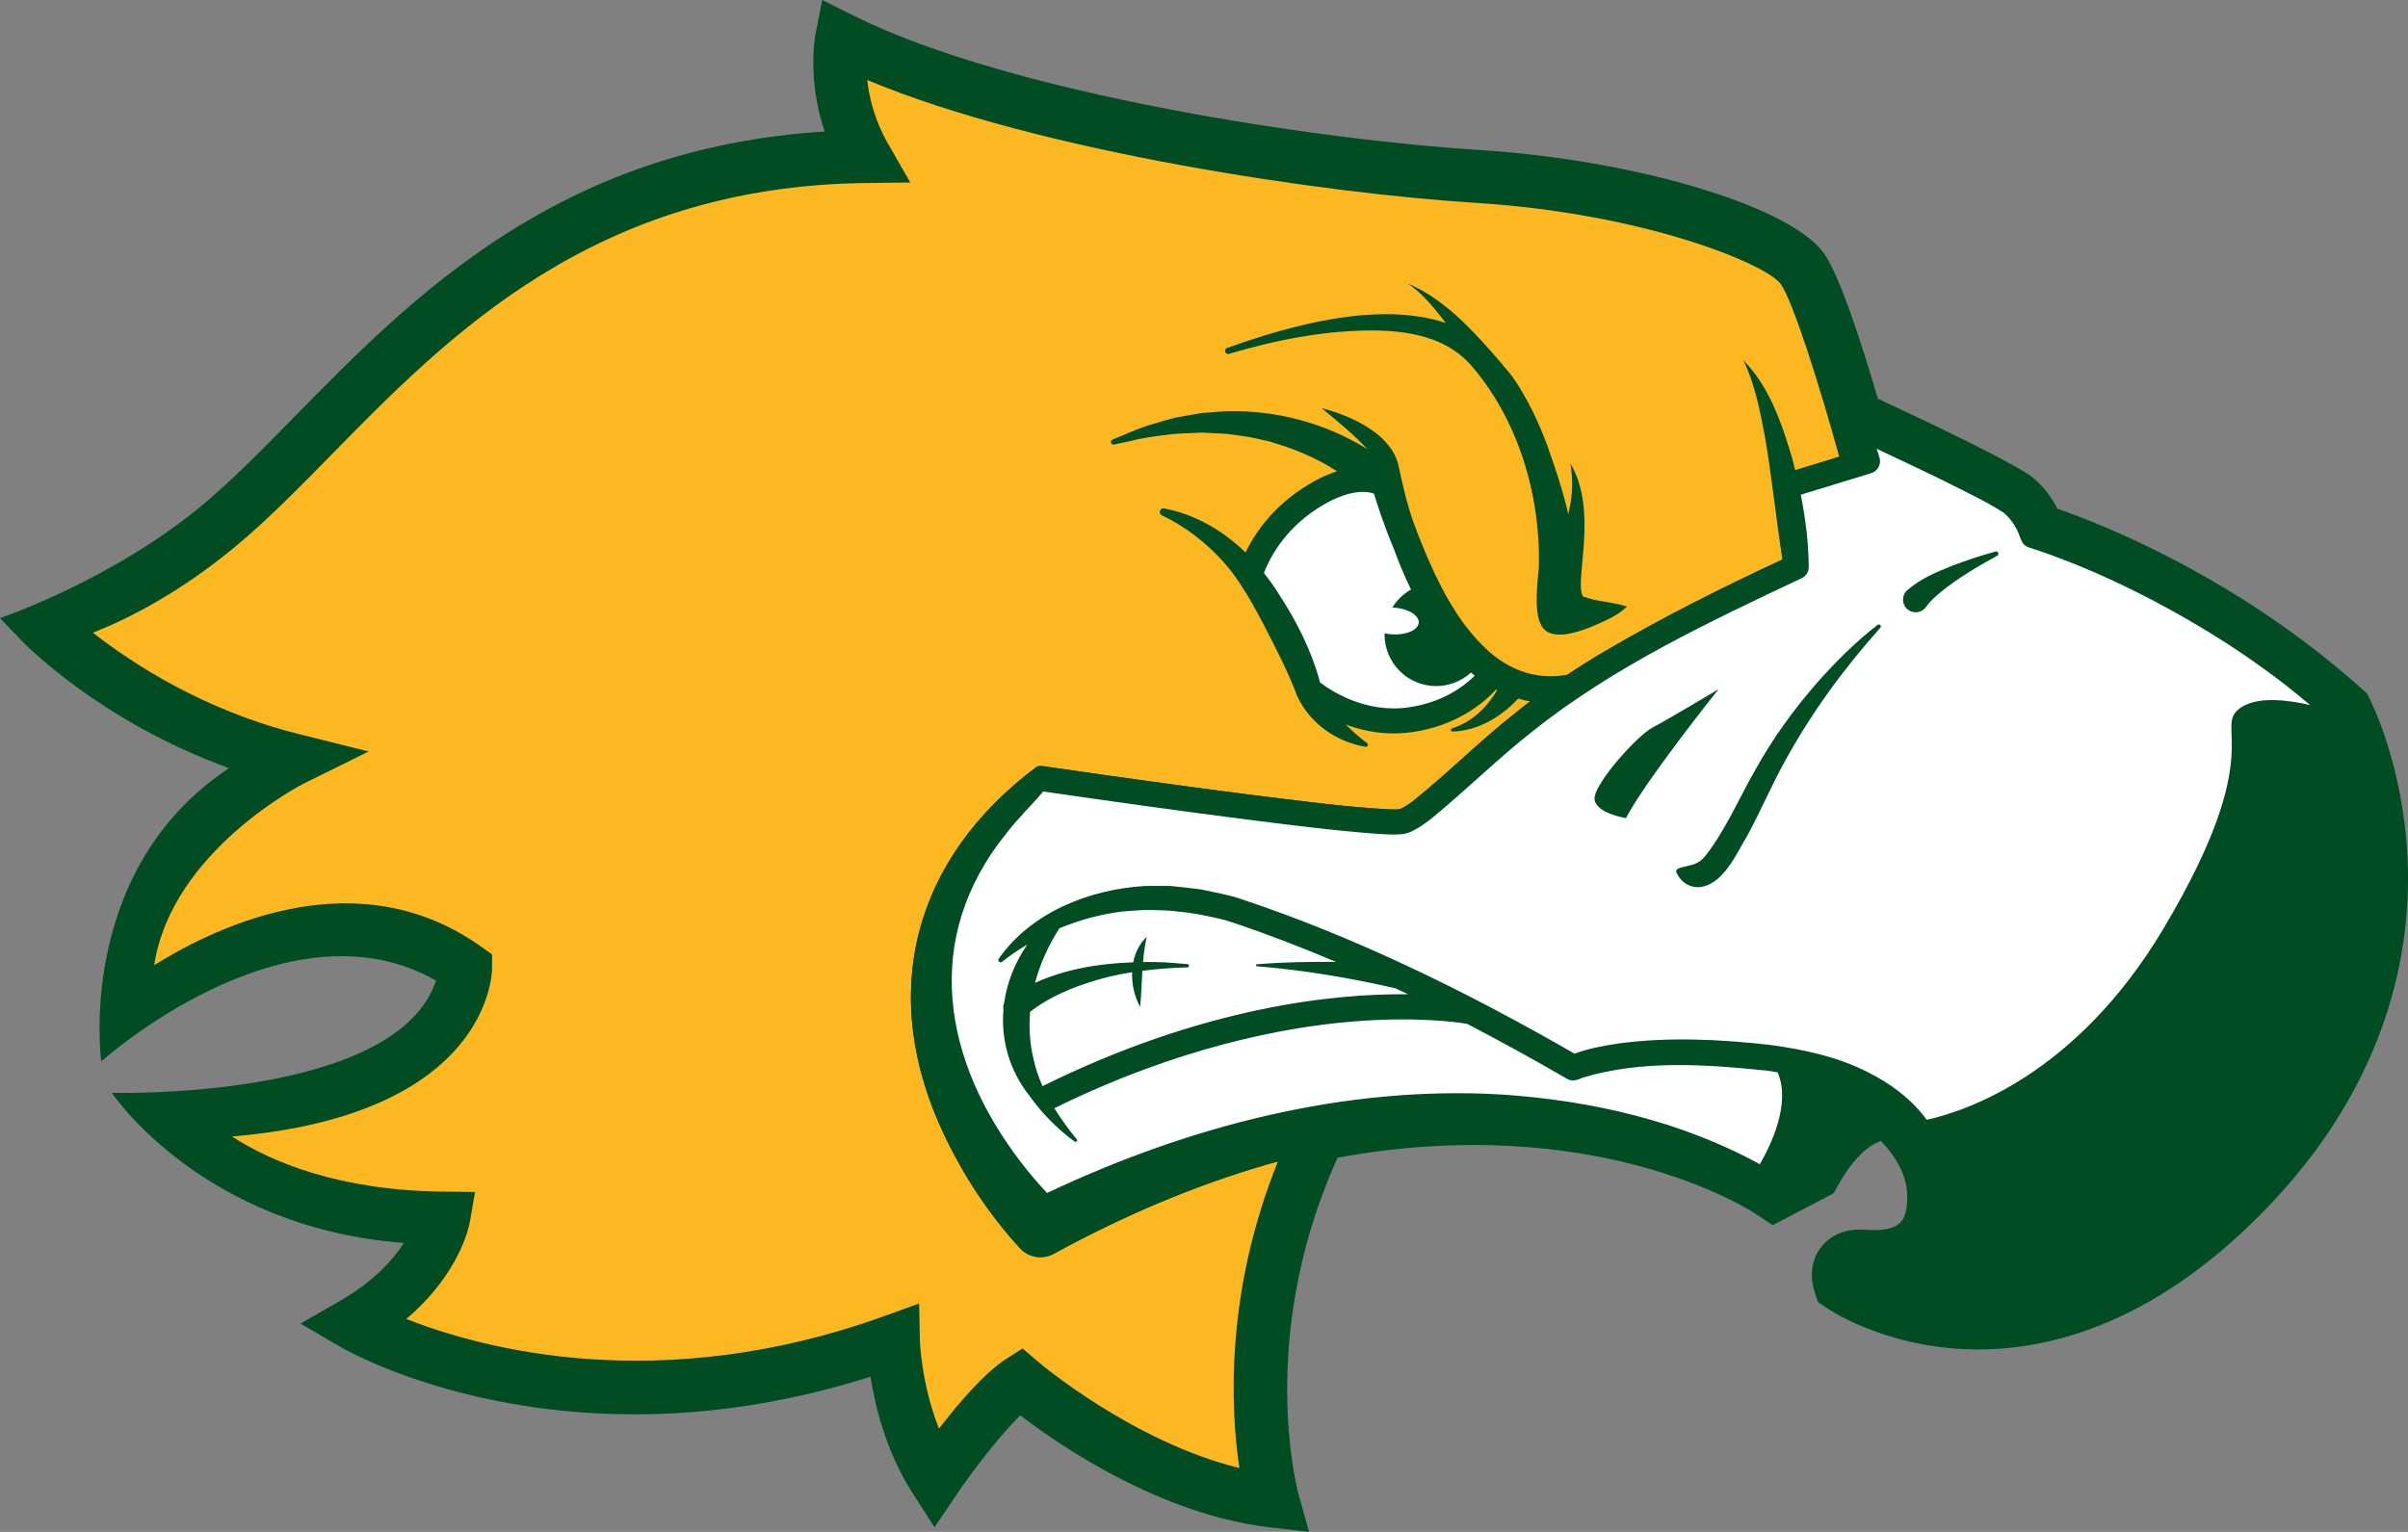
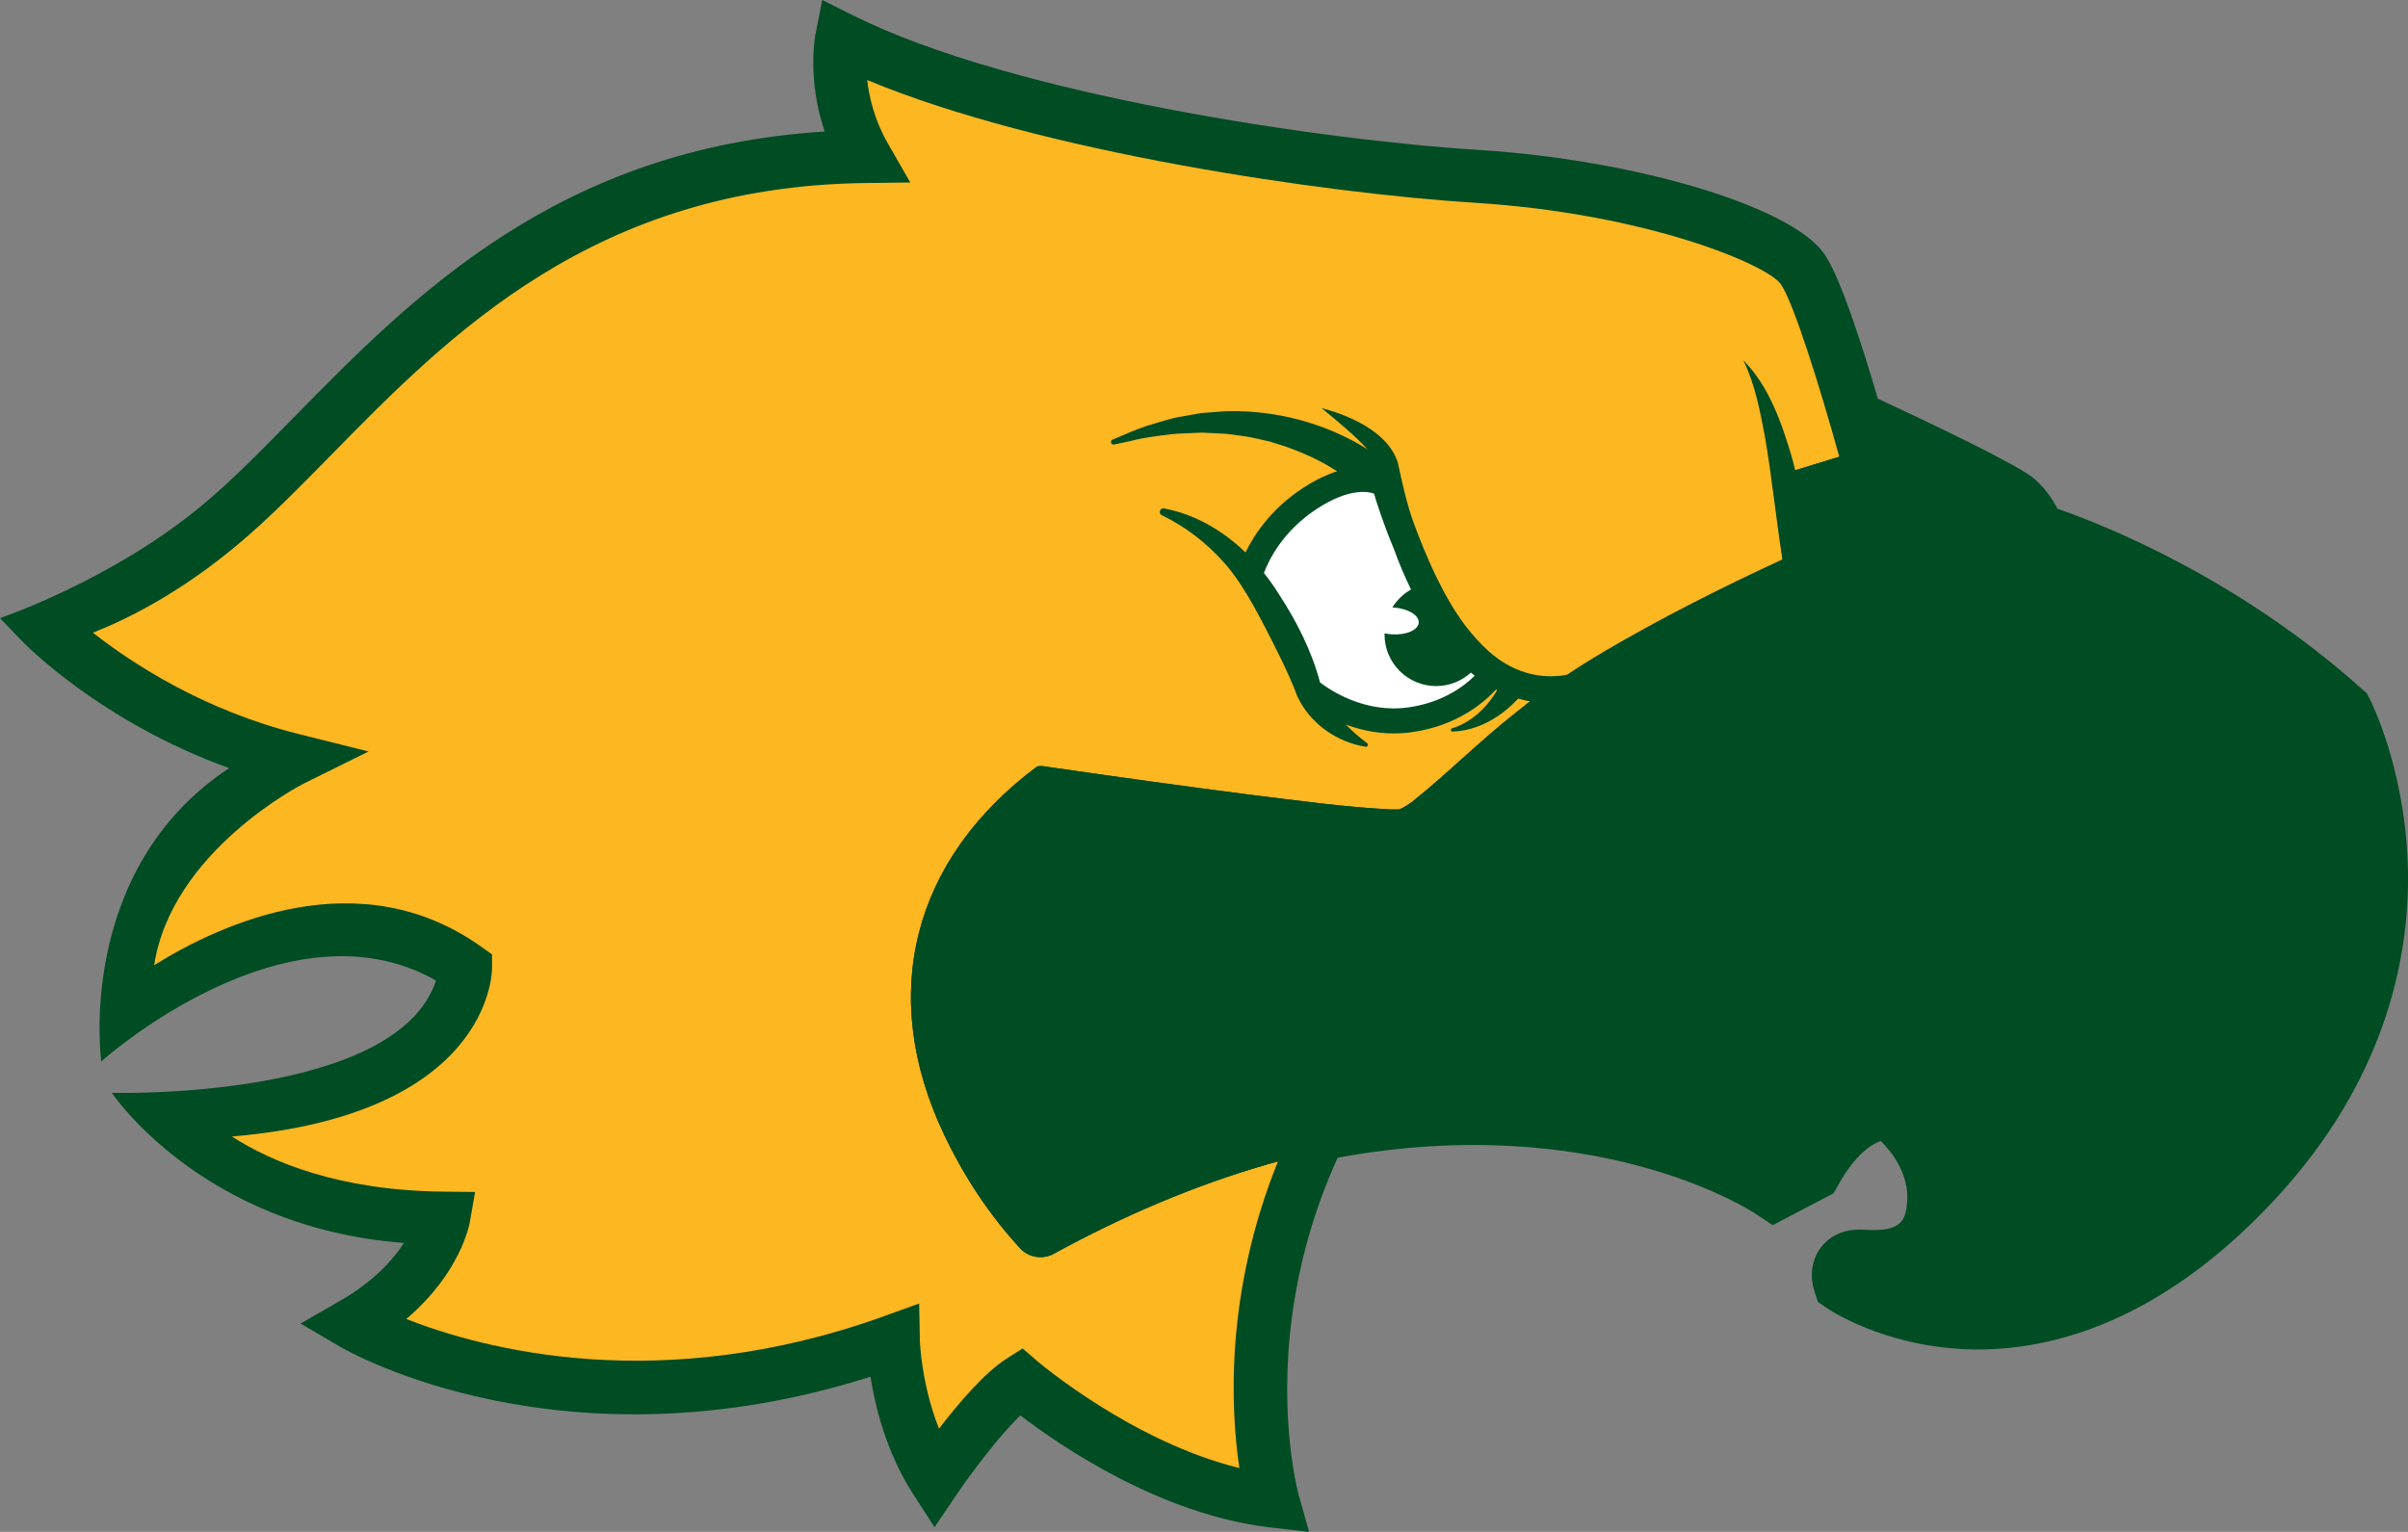
<svg xmlns="http://www.w3.org/2000/svg" id="Layer_2" viewBox="0 0 234.734 149.374">
  <rect x="0" y="0" width="234.734" height="149.374" fill="#808080" stroke="none" />
  <defs>
    <style>.cls-1{fill:#004c23;}.cls-2{fill:#fff;}.cls-3{fill:#fdb721;}</style>
  </defs>
  <g id="Layer_1-2">
    <g>
      <path class="cls-1" d="M234.696,83.869c-.388-9.186-3.563-15.462-3.698-15.724l-.272-.53-.443-.397c-12.165-10.921-25.328-16.09-29.719-17.611-.462-.902-1.185-1.994-2.278-2.938-1.52-1.315-9.863-5.297-15.231-7.794-1.552-5.292-3.7-11.964-5.247-14.156-3.251-4.607-18.371-9.138-33.706-10.102-15.336-.963-45.435-5.373-60.918-13.105l-3.029-1.513-.658,3.32c-.043,.215-.832,4.395,.893,9.506-26.003,1.622-40.195,16.096-51.707,27.833-3.114,3.174-6.054,6.173-8.908,8.552C10.9,56.611,0,60.27,0,60.27l2.025,2.119c.348,.364,7.719,7.965,20.307,12.51-15.052,9.984-12.459,28.597-12.459,28.597,0,0,18.021-16.204,32.633-7.882-3.878,11.723-31.609,10.948-31.609,10.948,0,0,8.752,13.144,28.479,14.637-1.067,1.649-2.951,3.762-6.222,5.644l-3.858,2.219,3.84,2.248c.904,.529,21.806,12.442,51.717,2.931,.468,2.97,1.564,7.398,4.126,11.384l2.117,3.291,2.194-3.239c1.473-2.174,4.127-5.683,6.175-7.662,3.84,2.941,13.636,9.671,24.323,10.918l3.82,.441-1.035-3.706c-.019-.071-1.972-7.233-.625-17.306,.722-5.399,2.217-10.563,4.447-15.478,25.037-4.574,40.002,4.978,40.812,5.514l1.595,1.069,5.938-3.109,.469-.84c1.581-2.834,3.161-3.946,4.136-4.257,1.049,1.048,2.788,3.225,2.561,5.962-.145,1.736-.525,2.946-4.128,2.689-2.426-.179-3.702,.981-4.249,1.685-1.083,1.395-1.049,3.151-.656,4.33l.344,1.033,.9,.614c.217,.148,5.402,3.623,13.398,3.982,.424,.02,.861,.03,1.312,.03,7.208,0,17.646-2.644,28.624-14.297,11.594-12.308,13.602-24.966,13.246-33.416Z" />
-       <path class="cls-2" d="M101.443,75.906s32.88,4.835,35.297,4.191,8.703-8.059,17.085-13.539c8.381-5.48,21.275-11.282,21.275-11.282,0,0-.484-4.352-1.048-7.857l7.995-2.449-1.137-3.531s13.773,6.383,15.263,7.672c1.491,1.289,1.974,3.103,1.974,3.103,0,0,15.795,4.674,29.978,17.407,0,0,11.927,23.209-9.026,45.451-20.953,22.242-39.165,9.832-39.165,9.832,0,0-.645-1.934,1.612-1.773,2.256,.161,7.092,.161,7.575-5.641s-4.62-9.509-4.62-9.509c0,0-4.244-.967-8.112,5.963l-3.385,1.773s-27.883-18.696-71.562,4.029c0,0-24.015-23.37,0-43.84Z" />
      <path class="cls-3" d="M124.572,113.257c-.283,.079-.572,.147-.854,.228-7.292,2.095-14.312,5.111-20.973,8.759-1.087,.604-2.445,.383-3.267-.479-3.039-3.301-5.509-7.055-7.434-11.104-6.517-13.68-3.076-26.892,9.062-35.927,.259-.067,.564-.033,.829,.012,.197,.028,.74,.108,.944,.137,6.18,.894,12.732,1.806,18.908,2.6,4.6,.555,9.192,1.216,13.805,1.446,.393,.014,.814,.003,.879-.033,.274-.093,.949-.526,1.264-.773,3.458-2.771,6.569-5.926,10.108-8.697,2.668-2.172,5.568-4.133,8.52-5.878,5.66-3.327,11.479-6.247,17.411-8.996l-.925-6.94c-.098-.607,.276-1.188,.847-1.36l5.598-1.715c-1.824-6.601-4.466-15.083-5.706-16.839-1.337-1.894-13.091-6.875-29.809-7.925-14.621-.919-42.403-4.933-59.237-11.969,.192,1.733,.718,3.933,2.005,6.175l2.19,3.815-4.399,.054c-26.365,.323-40.562,14.798-51.968,26.429-3.207,3.269-6.236,6.358-9.289,8.902-5.534,4.614-10.568,7.154-14.023,8.514,3.816,2.992,10.78,7.563,20.055,9.881l6.816,1.704-6.298,3.116c-.142,.071-12.884,6.562-14.602,17.717,6.682-4.154,20.037-10.206,31.848-1.82l1.087,.772v1.334c0,.626-.308,14.298-25.355,16.423,3.846,2.482,10.428,5.274,20.66,5.376l3.043,.031-.526,2.998c-.042,.237-.924,4.929-6.183,9.388,7.378,2.902,24.709,7.624,46.606-.286l3.39-1.224,.071,3.603c.001,.049,.122,4.209,1.863,8.6,1.864-2.425,4.419-5.435,6.53-6.785l1.618-1.035,1.458,1.253c.101,.087,9.213,7.837,19.675,10.41-.848-5.722-1.431-17.029,3.758-29.893Z" />
      <path class="cls-1" d="M194.683,54.194c-1.935,1.054-3.85,2.194-5.544,3.576-.536,.446-1.061,.932-1.377,1.396-.383,.563-1.15,.709-1.713,.326-.659-.435-.722-1.419-.13-1.937,1.329-1.152,2.753-1.723,4.29-2.353,1.425-.556,2.858-1.018,4.312-1.423,.25-.076,.399,.302,.161,.415h0Z" />
      <path class="cls-1" d="M183.288,61.224c-3.573,3.987-6.737,8.329-9.303,13.019-1.298,2.345-2.355,4.839-3.643,7.216-1.084,1.778-2.372,4.889-4.765,5.053-1.052-.003-1.721-.551-2.157-1.423-.065-.141-.004-.308,.137-.374,.517-.245,1.341-.293,1.766-.526,.35-.153,.631-.392,.887-.691,2.01-2.56,3.315-5.678,4.947-8.511,1.669-3.006,3.702-5.808,5.958-8.394,1.815-2.05,3.748-3.988,5.916-5.662,.085-.066,.207-.05,.273,.035,.06,.079,.052,.188-.016,.256h0Z" />
      <path class="cls-1" d="M167.525,67.203s-7.092,8.865-9.026,12.572c0,0-3.062-.484-3.062-1.934s4.15-6.125,5.702-6.931,6.386-3.707,6.386-3.707Z" />
      <path class="cls-2" d="M145.686,65.51s-2.498,3.868-8.22,4.674c-5.722,.806-9.912-2.982-9.912-2.982,0,0-2.901-7.656-5.722-11.04,0,0,1.048-4.432,5.883-7.575,4.835-3.143,7.253-1.289,7.253-1.289,0,0,3.626,13.297,10.718,18.213Z" />
-       <path class="cls-1" d="M154.298,58.161c-.868-1.552,1.562-8.279-1.212-12.963,.319,2.046,.157,3.339-.209,4.94-.506-2.273-1.273-4.498-2.035-6.673-.872-2.353-1.965-4.65-3.427-6.764-.294-.372-.609-.737-.922-1.102-.007-.011-.004-.02-.011-.032-2.917-3.405-5.75-6.463-9.253-7.914,1.479,.969,2.578,2.4,3.697,3.817l.017,.021c-6.58-2.168-15.097,.212-21.333,2.441-.147,.056-.229,.218-.182,.371,.049,.163,.226,.253,.386,.198,4.565-1.357,9.38-2.302,14.137-2.279,3.481,.045,6.924,.672,9.303,3.234,4.707,5.302,6.949,12.816,6.754,19.886-.222,2.167-.522,5.139,.596,6.098,1.268,1.088,4.106-.042,6.351-1.151,.594-.299,1.145-.674,1.654-1.145-1.549-.476-3.035-.49-4.309-.983Z" />
      <path class="cls-1" d="M153.019,65.724l-.156,.04-.182,.047c-2.564,.424-4.744-.238-6.602-1.541l-.01-.008c-.318-.224-.623-.474-.923-.734-.83-.739-1.6-1.604-2.32-2.537-2.256-3.017-3.847-6.86-4.989-9.912-.7-1.929-1.126-3.888-1.564-5.915-1.103-3.725-6.596-5.152-7.43-5.361,1.543,1.284,3.171,2.595,4.492,4.046v.002c-.072-.053-.142-.104-.204-.148-3.991-2.454-8.677-3.682-13.336-3.611-.632,.006-2.09,.16-2.744,.192l-1.795,.322c-1.04,.134-2.471,.642-3.491,.927-1.135,.382-2.227,.881-3.317,1.337-.284,.113-.134,.544,.15,.478l.024-.005,1.716-.368c.969-.27,2.417-.461,3.418-.576,.487-.082,1.215-.129,1.711-.141l1.705-.074,1.697,.084c.782,.004,1.732,.183,2.509,.285,.573,.056,1.87,.398,2.452,.517l1.585,.505c1.038,.381,2.064,.787,3.039,1.296,.654,.32,1.273,.697,1.885,1.083-.971,.312-2.063,.812-3.29,1.609-3.134,2.037-4.796,4.572-5.636,6.306-2.207-2.131-4.91-3.726-7.954-4.292-.417-.077-.563,.54-.179,.676,2.27,1.09,4.299,2.672,5.937,4.489,.621,.674,1.152,1.404,1.653,2.154,.011,.014,.012,.033,.023,.046,.018,.022,.036,.048,.055,.071,.84,1.273,1.569,2.62,2.287,3.989,1.154,2.257,2.335,4.514,3.224,6.887,1.268,2.704,3.849,4.462,6.66,4.931,.198,.04,.311-.245,.147-.355-.747-.558-1.439-1.168-2.081-1.815,1.335,.491,2.897,.868,4.662,.868,.577,0,1.174-.039,1.787-.125,4.341-.611,6.962-2.817,8.203-4.159,.035,.019,.071,.034,.106,.053-.981,1.701-2.498,3.143-4.393,3.735-.072,.02-.124,.086-.119,.163,.005,.088,.08,.155,.168,.15,2.472-.08,4.727-1.417,6.396-3.217,1.845,.55,3.804,.608,5.764-.085,1.398-.567,.725-2.661-.741-2.309Zm-15.723,3.253c-4.27,.602-7.644-1.687-8.62-2.437-.809-3.078-2.283-5.959-4.015-8.613-.435-.712-.931-1.392-1.453-2.053,.451-1.206,1.816-4.083,5.171-6.264,3.089-2.008,4.899-1.711,5.559-1.476,.275,.925,.924,2.967,1.948,5.414,.481,1.34,1.035,2.654,1.661,3.935-.744,.422-1.372,1.025-1.821,1.753,.036,.002,.07,0,.106,.001,1.409,.091,2.514,.751,2.467,1.474-.047,.723-1.227,1.235-2.637,1.144-.24-.016-.466-.053-.685-.099,0,.037-.011,.072-.011,.109,0,2.779,2.253,5.032,5.032,5.032,1.305,0,2.492-.5,3.387-1.315,.124,.102,.247,.206,.374,.304-1.079,1.066-3.16,2.624-6.465,3.089Z" />
      <path class="cls-1" d="M229.845,70.488c-.267-.567-.445-1.276-.904-1.776-2.229-1.937-4.497-3.833-6.91-5.532-2.384-1.738-4.873-3.324-7.42-4.806-2.543-1.49-5.166-2.839-7.844-4.07-2.505-1.147-5.028-2.173-7.693-3.053-.546-1.382-1.395-2.605-2.65-3.46-4.861-2.811-9.955-5.049-15.002-7.46-.909-.472-2.032,.511-1.675,1.478,0,.001,.428,1.328,.759,2.356l-5.509,1.687c-.101-.398-.19-.797-.301-1.194-1.003-3.372-2.221-6.979-4.755-9.53,1.159,2.381,1.617,4.91,2.108,7.462,.685,3.964,1.079,7.996,1.71,11.967-5.927,2.747-11.742,5.665-17.398,8.99-2.952,1.744-5.852,3.706-8.52,5.878-3.539,2.771-6.649,5.926-10.108,8.697-.315,.247-.99,.68-1.264,.773-.065,.036-.486,.046-.879,.033-4.613-.23-9.205-.891-13.805-1.446-6.176-.793-12.729-1.706-18.908-2.599-.204-.029-.747-.11-.944-.137-.264-.045-.57-.078-.828-.012-12.138,9.035-15.579,22.247-9.062,35.927,1.925,4.048,4.395,7.803,7.434,11.104,.822,.862,2.181,1.083,3.267,.479,6.661-3.647,13.681-6.664,20.973-8.759,4.345-1.261,8.866-2.174,13.359-2.682,6.026-.661,12.141-.627,18.138,.314,5.924,.95,11.882,2.632,17.109,5.613,.363,.245,.838,.289,1.248,.066l3.382-1.772c.449-.178,.889-1.203,1.146-1.559,1.353-2.03,3.367-4.29,5.941-4.284,.249,.209,.513,.446,.754,.685,2.262,2.224,3.714,5.552,2.913,8.693-.54,2.851-3.378,3.612-5.965,3.36-1.384-.166-2.936,.481-3.093,2.073-.049,.472-.003,.851,.129,1.3,.077,.246,.237,.467,.469,.619,.939,.606,1.79,1.013,2.778,1.452,6.523,2.845,14.117,2.843,20.764,.459,7.527-2.714,13.88-7.998,19.053-13.986,10.426-11.899,13.933-28.515,8.001-43.348Zm-11.389-1.502c-2.901,1.945,2.901,4.019-7.575,21.587-8.5,14.254-19.293,17.791-23.063,18.618-1.455-2.011-3.568-3.568-5.746-4.647-2.958-1.51-6.334-2.233-9.595-2.663-4.836-.541-9.773-.783-14.64-.142-1.481,.217-2.939,.485-4.351,1.002-5.346-3.078-10.796-5.979-16.377-8.588-.025-.014-.052-.024-.078-.036-5.249-2.451-10.612-4.649-16.122-6.475-1.093-.386-2.702-.666-3.853-.917-.986-.131-1.979-.245-2.97-.335-.714,.006-1.795-.017-2.5,.002-5.388,.33-11.055,2.554-14.23,7.098-.053,.079-.05,.187,.013,.265,.081,.103,.238,.11,.331,.02,.767-.623,1.597-1.17,2.443-1.674-1.215,1.766-1.977,3.701-2.252,5.683-.099,.219-.109,.44-.071,.654-.245,2.92,.535,5.878,2.528,8.408,1.246,1.743,2.738,3.237,4.403,4.465,.138,.112,.323-.093,.209-.221-.797-.968-1.529-1.979-2.184-3.026,12.036-5.933,22.313-7.878,28.854-8.438,6.261-.537,10.365,.037,11.382,.206,3.285,1.708,6.525,3.492,9.708,5.342,.538,.333,1.056,.131,1.622-.113,5.759-1.719,11.915-1.274,17.845-.671,.362,.047,.733,.112,1.1,.168,1.315,3.04-.655,7.105-1.738,8.963-7.713-4.235-16.522-6.23-25.257-6.802-15.271-.881-30.48,3.111-44.226,9.607-.871-.939-1.714-1.913-2.484-2.92-7.674-9.963-9.787-21.882-1.474-32.152,1.076-1.426,2.44-2.712,3.588-4.078l.202,.03c6.403,.928,13.169,1.873,19.58,2.697,4.228,.527,8.465,1.082,12.734,1.4,.831,.046,1.6,.115,2.463,.036,.752-.076,1.454-.541,1.956-.86,.279-.195,.841-.6,1.098-.821,3.291-2.717,6.331-5.729,9.64-8.328,7.9-6.309,17.157-10.65,26.267-14.957,.437-.202,.71-.66,.675-1.159,0-.011,.006-.02,.006-.031-.026-2.353-.32-4.661-.777-6.944l6.865-2.103c.65-.199,1.013-.894,.804-1.541l-.269-.836c2.281,1.075,4.567,2.146,6.822,3.26,1.876,.959,3.775,1.824,5.514,2.948,.666,.51,1.199,1.313,1.527,2.104,.217,.562,.335,1.134,.999,1.312,5.374,1.75,10.672,4.254,15.585,7.103,2.48,1.442,4.903,2.986,7.218,4.675,1.592,1.12,3.104,2.343,4.595,3.591-2.196-.514-5.094-.871-6.744,.235Zm-102.688,25.024l-2.192-.174c-.711-.027-1.429-.036-2.15-.029,.069-.816,.164-1.632,.36-2.451-.709,.662-1.129,1.538-1.318,2.479-3.288,.107-6.597,.65-9.572,2.001,.495-1.866,1.311-3.658,2.376-5.321,1.968-.815,4.061-1.383,6.139-1.635,.899-.056,1.815-.168,2.715-.148,.856,.036,1.873,.019,2.722,.153,1.083,.087,2.57,.356,3.601,.609,.475,.078,1.333,.325,1.772,.479,3.384,1.134,6.72,2.427,10.018,3.821-2.578-.021-5.158,.019-7.719,.233-.12,.007-.112,.19,.001,.195,4.545,.362,9.059,1.13,13.493,2.142,.417,.195,.834,.388,1.25,.587-7.24-.083-19.992,1.225-35.636,8.957-.364-.827-.677-1.676-.863-2.575-.387-1.557-.477-3.122-.354-4.666,.071-.056,.144-.115,.207-.163,2.245-1.65,4.927-2.632,7.635-3.298,.687-.162,1.393-.292,2.106-.406-.042,1.183,.239,2.396,.783,3.38,.12-1.183,.146-2.352,.214-3.517,1.471-.189,2.961-.299,4.408-.335,.196-.004,.194-.304,.006-.316Z" />
    </g>
  </g>
</svg>